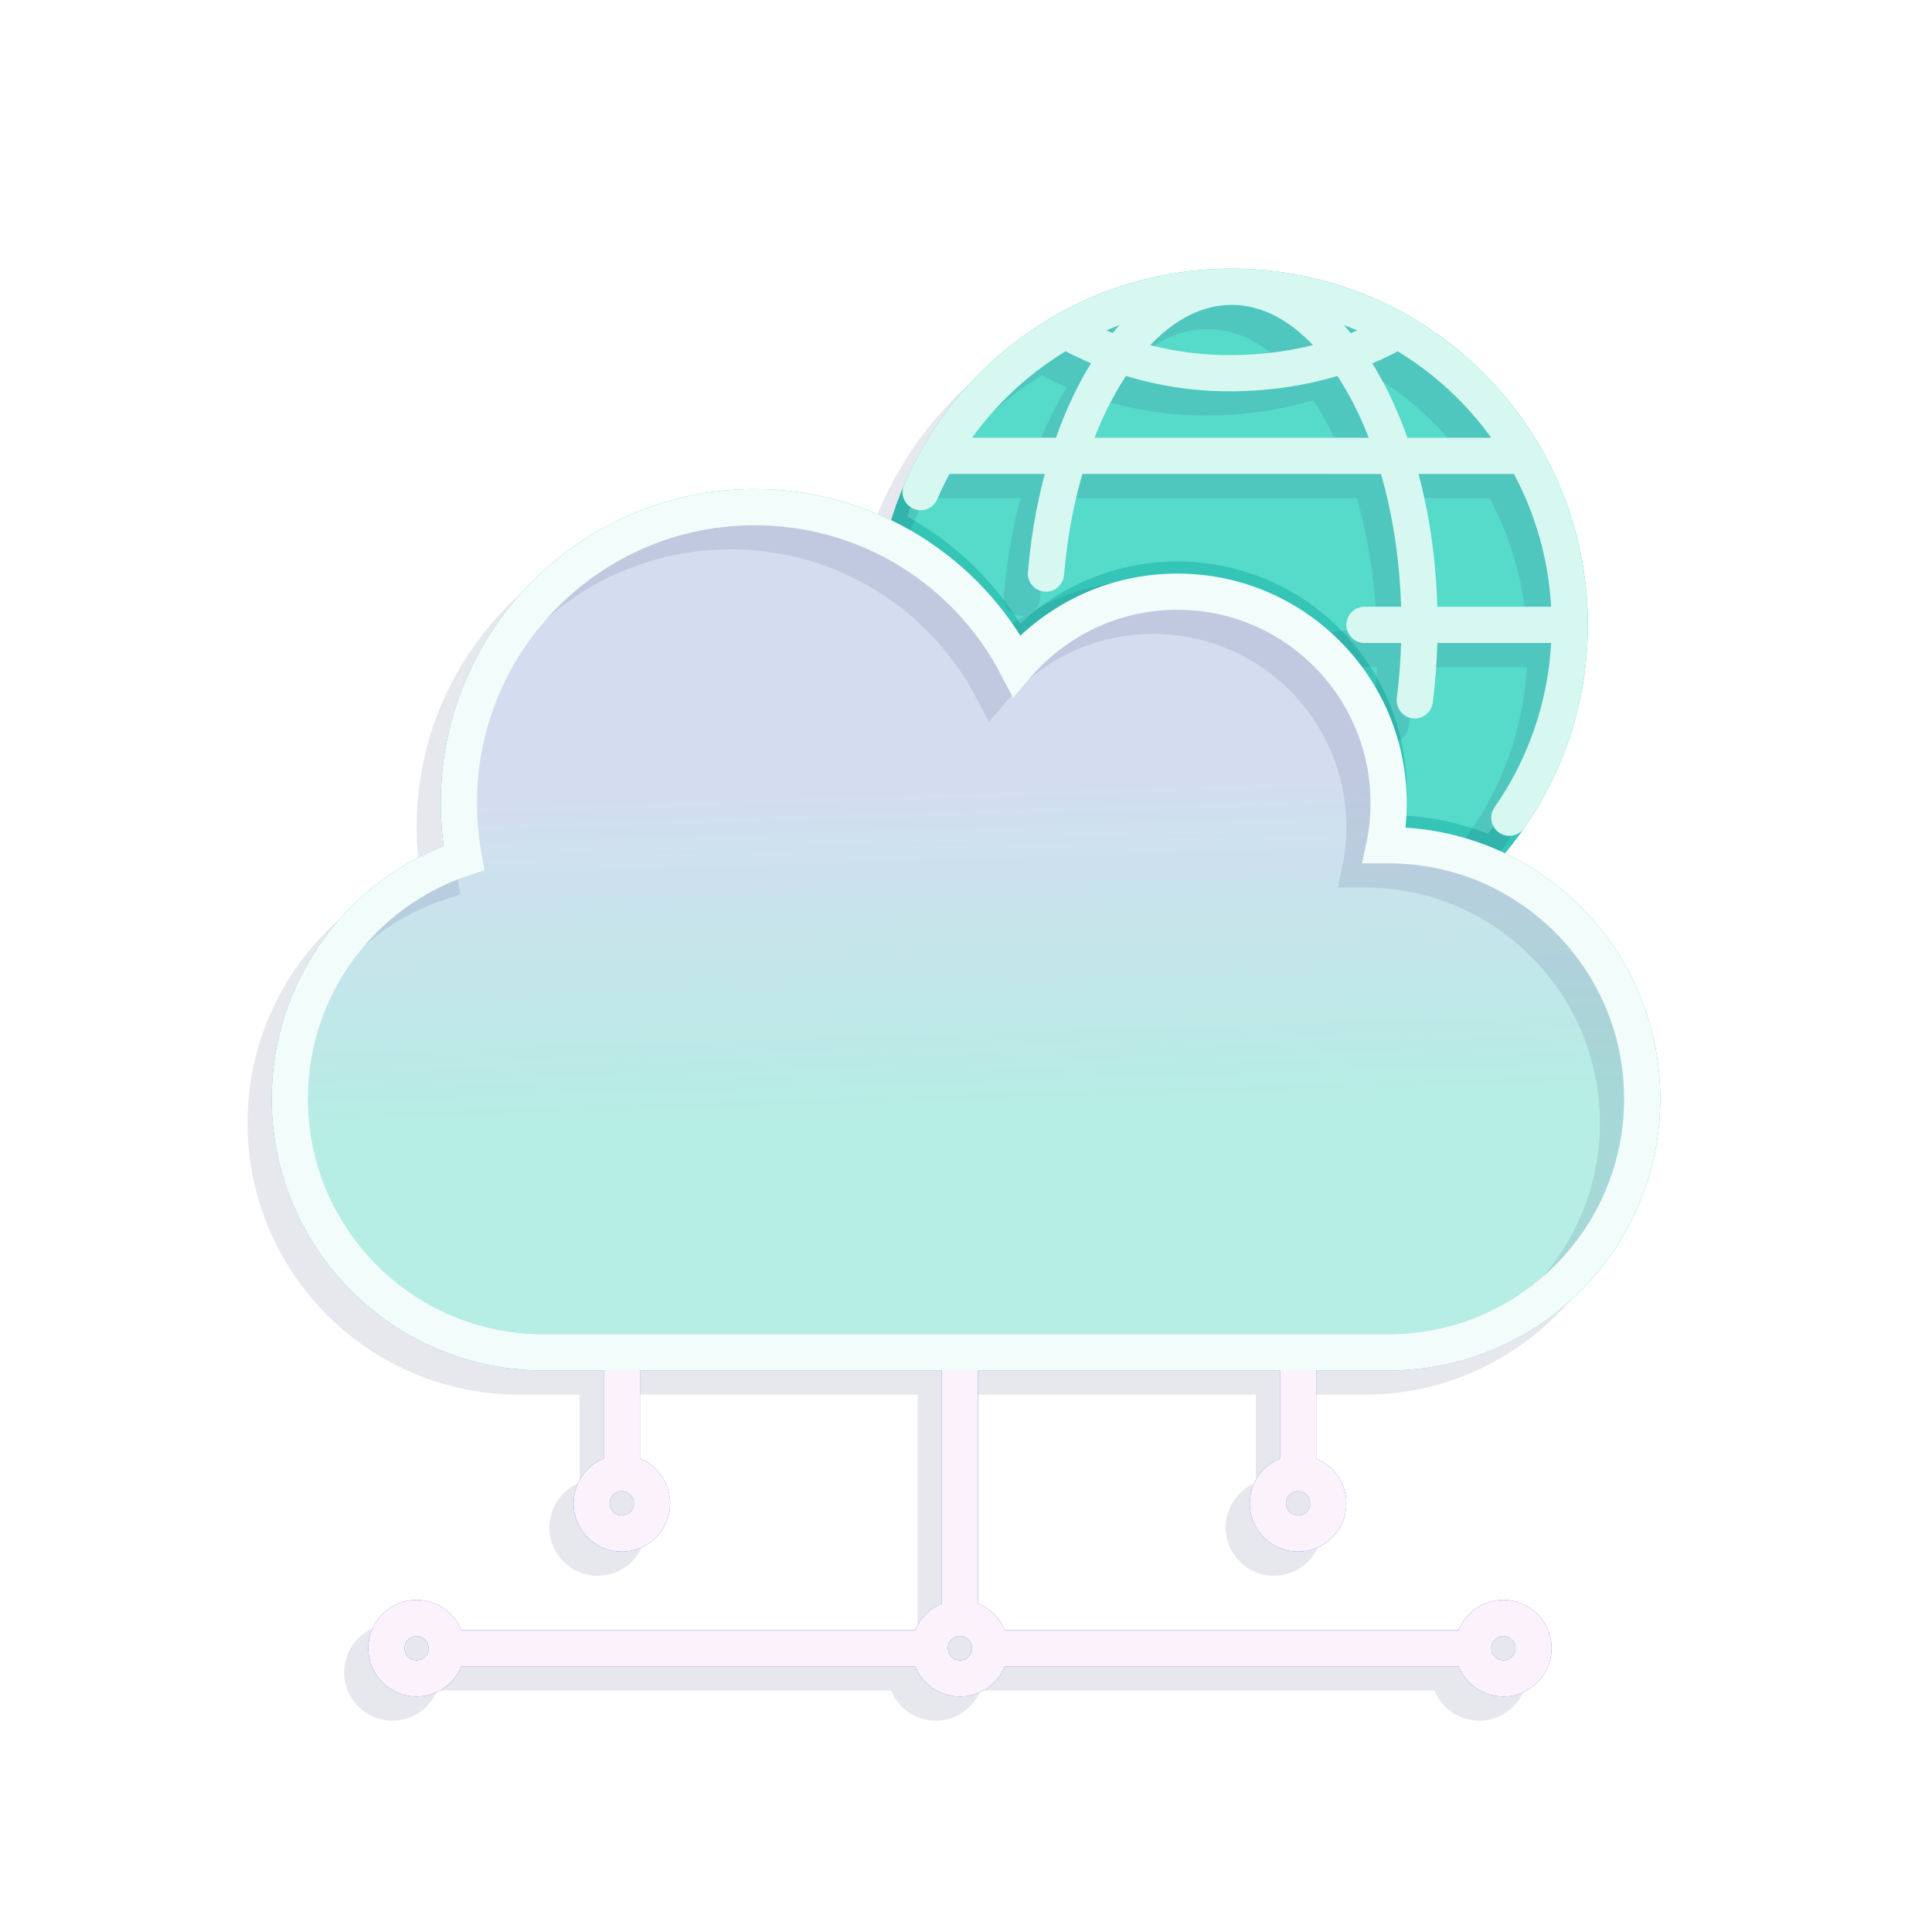
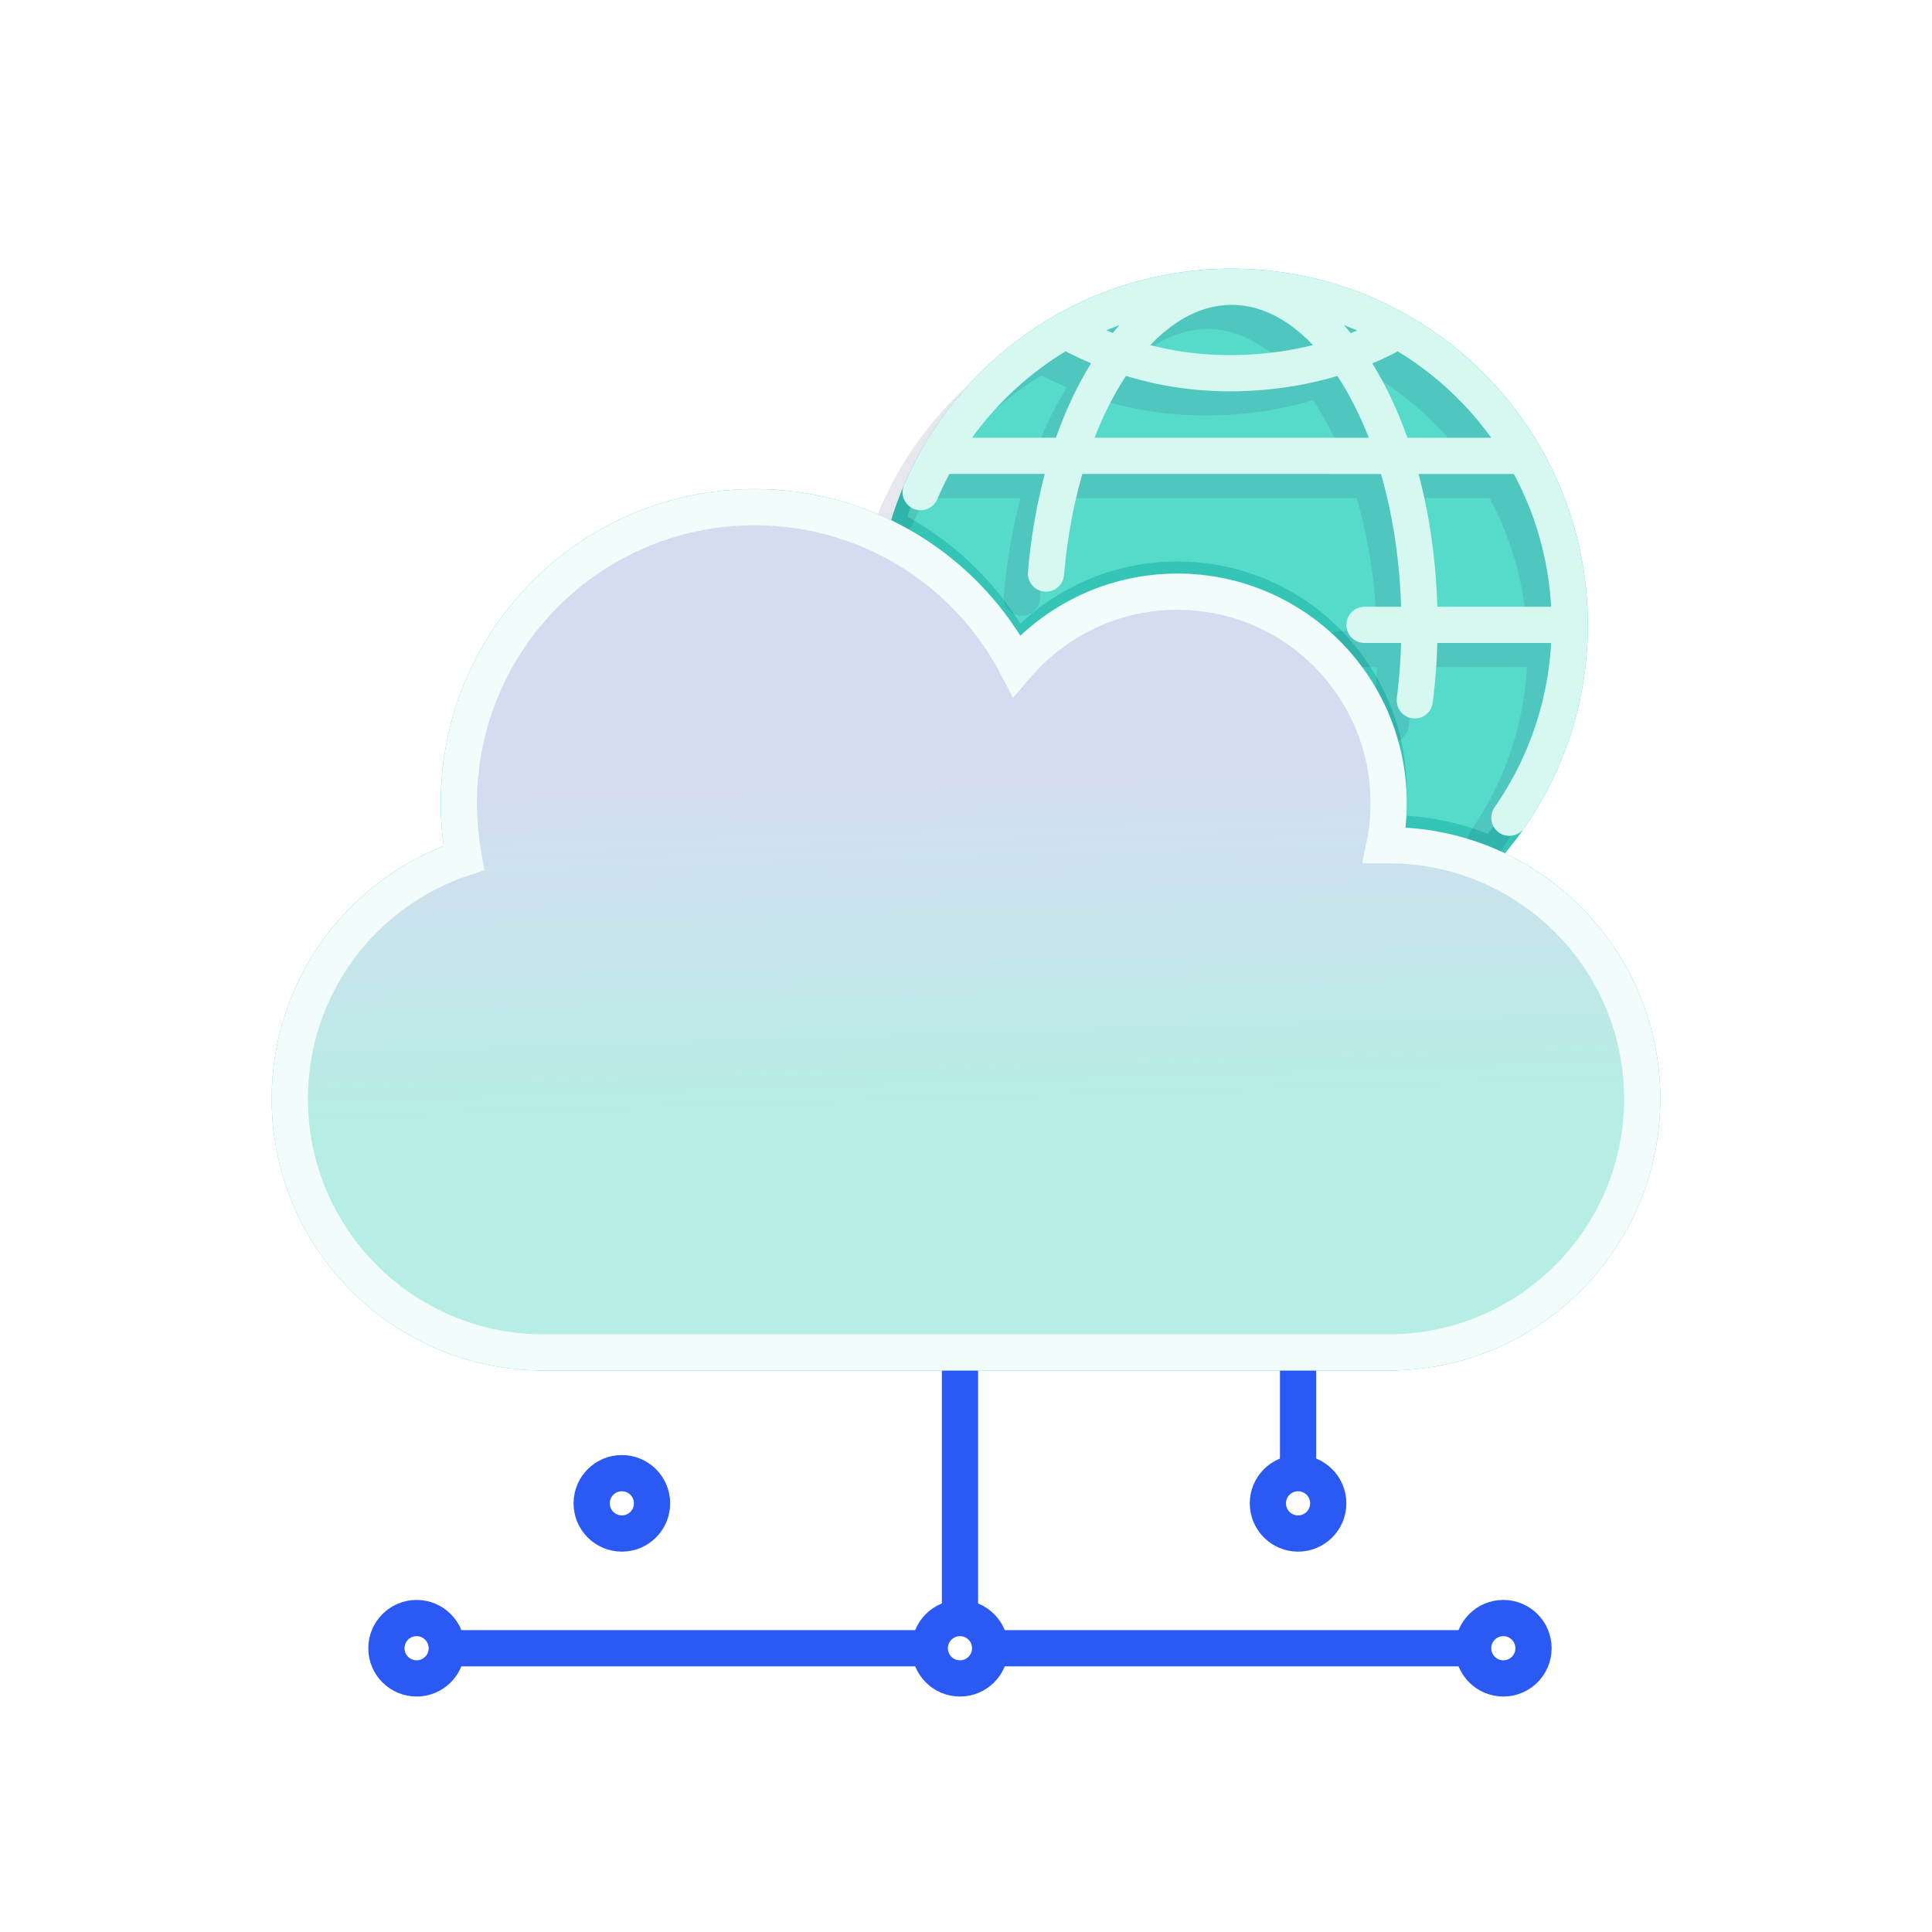
<svg xmlns="http://www.w3.org/2000/svg" width="115" height="115" viewBox="0 0 115 115" fill="none">
  <g filter="url(#filter0_f_1_17606)">
-     <path d="M26.594 98.109C26.594 99.102 25.789 99.906 24.797 99.906C23.805 99.906 23 99.102 23 98.109C23 97.117 23.805 96.312 24.797 96.312C25.789 96.312 26.594 97.117 26.594 98.109ZM26.594 98.109H55.344M37.016 87.688C36.023 87.688 35.219 88.492 35.219 89.484C35.219 90.477 36.023 91.281 37.016 91.281C38.008 91.281 38.812 90.477 38.812 89.484C38.812 88.492 38.008 87.688 37.016 87.688ZM37.016 87.688V79.781M58.938 98.109C58.938 99.102 58.133 99.906 57.141 99.906C56.148 99.906 55.344 99.102 55.344 98.109M58.938 98.109C58.938 97.117 58.133 96.312 57.141 96.312M58.938 98.109H87.688M55.344 98.109C55.344 97.117 56.148 96.312 57.141 96.312M57.141 96.312V79.781M77.266 87.688C76.273 87.688 75.469 88.492 75.469 89.484C75.469 90.477 76.273 91.281 77.266 91.281C78.258 91.281 79.062 90.477 79.062 89.484C79.062 88.492 78.258 87.688 77.266 87.688ZM77.266 87.688V79.781M87.688 98.109C87.688 99.102 88.492 99.906 89.484 99.906C90.477 99.906 91.281 99.102 91.281 98.109C91.281 97.117 90.477 96.312 89.484 96.312C88.492 96.312 87.688 97.117 87.688 98.109Z" stroke="#2A59F4" stroke-width="2.156" />
+     <path d="M26.594 98.109C26.594 99.102 25.789 99.906 24.797 99.906C23.805 99.906 23 99.102 23 98.109C23 97.117 23.805 96.312 24.797 96.312C25.789 96.312 26.594 97.117 26.594 98.109ZM26.594 98.109H55.344M37.016 87.688C36.023 87.688 35.219 88.492 35.219 89.484C35.219 90.477 36.023 91.281 37.016 91.281C38.008 91.281 38.812 90.477 38.812 89.484C38.812 88.492 38.008 87.688 37.016 87.688ZM37.016 87.688M58.938 98.109C58.938 99.102 58.133 99.906 57.141 99.906C56.148 99.906 55.344 99.102 55.344 98.109M58.938 98.109C58.938 97.117 58.133 96.312 57.141 96.312M58.938 98.109H87.688M55.344 98.109C55.344 97.117 56.148 96.312 57.141 96.312M57.141 96.312V79.781M77.266 87.688C76.273 87.688 75.469 88.492 75.469 89.484C75.469 90.477 76.273 91.281 77.266 91.281C78.258 91.281 79.062 90.477 79.062 89.484C79.062 88.492 78.258 87.688 77.266 87.688ZM77.266 87.688V79.781M87.688 98.109C87.688 99.102 88.492 99.906 89.484 99.906C90.477 99.906 91.281 99.102 91.281 98.109C91.281 97.117 90.477 96.312 89.484 96.312C88.492 96.312 87.688 97.117 87.688 98.109Z" stroke="#2A59F4" stroke-width="2.156" />
    <path d="M73.312 17.07C84.427 17.07 93.438 26.081 93.438 37.195C93.438 42.221 91.594 46.816 88.548 50.343C87.018 49.744 85.374 49.371 83.658 49.266C83.709 48.781 83.734 48.292 83.734 47.797C83.734 40.252 77.623 34.141 70.078 34.141C66.465 34.141 63.178 35.553 60.734 37.841C59.068 35.194 56.754 32.996 54.016 31.468C56.483 23.143 64.188 17.07 73.312 17.07Z" fill="#34C5B6" stroke="#34C5B6" stroke-width="2.156" />
    <path d="M32.344 80.5C24.011 80.5 17.25 73.739 17.25 65.406C17.25 58.724 21.59 53.048 27.611 51.067C27.423 50.014 27.312 48.913 27.312 47.797C27.312 38.065 35.19 30.188 44.922 30.188C51.698 30.188 57.579 34.008 60.519 39.621C62.83 36.932 66.257 35.219 70.078 35.219C77.028 35.219 82.656 40.847 82.656 47.797C82.656 48.662 82.578 49.495 82.405 50.312H82.656C90.989 50.312 97.75 57.073 97.75 65.406C97.75 73.739 90.989 80.5 82.656 80.5H72.924H38.413H32.344Z" fill="#34C5B6" stroke="#34C5B6" stroke-width="2.156" />
  </g>
  <g opacity="0.8" filter="url(#filter1_i_1_17606)">
    <path d="M73.312 16.352C84.427 16.352 93.438 25.362 93.438 36.477C93.438 41.503 91.594 46.098 88.548 49.625C87.018 49.025 85.374 48.652 83.658 48.547C83.709 48.062 83.734 47.574 83.734 47.078C83.734 39.533 77.623 33.422 70.078 33.422C66.465 33.422 63.178 34.834 60.734 37.122C59.068 34.475 56.754 32.278 54.016 30.749C56.483 22.425 64.188 16.352 73.312 16.352Z" fill="#5FE0CF" />
    <path d="M32.344 79.781C24.011 79.781 17.25 73.02 17.25 64.688C17.25 58.005 21.59 52.33 27.611 50.348C27.423 49.295 27.312 48.194 27.312 47.078C27.312 37.346 35.19 29.469 44.922 29.469C51.698 29.469 57.579 33.289 60.519 38.902C62.83 36.214 66.257 34.5 70.078 34.5C77.028 34.5 82.656 40.129 82.656 47.078C82.656 47.943 82.578 48.776 82.405 49.594H82.656C90.989 49.594 97.75 56.355 97.75 64.688C97.75 73.02 90.989 79.781 82.656 79.781H72.924H38.413H32.344Z" fill="url(#paint0_linear_1_17606)" />
  </g>
  <g opacity="0.1">
-     <path d="M25.156 99.547C25.156 100.539 24.352 101.344 23.359 101.344C22.367 101.344 21.562 100.539 21.562 99.547C21.562 98.555 22.367 97.75 23.359 97.75C24.352 97.75 25.156 98.555 25.156 99.547ZM25.156 99.547H53.906M35.578 89.125C34.586 89.125 33.781 89.93 33.781 90.922C33.781 91.914 34.586 92.719 35.578 92.719C36.571 92.719 37.375 91.914 37.375 90.922C37.375 89.93 36.571 89.125 35.578 89.125ZM35.578 89.125V81.219M57.5 99.547C57.5 100.539 56.696 101.344 55.703 101.344C54.711 101.344 53.906 100.539 53.906 99.547M57.5 99.547C57.5 98.555 56.696 97.75 55.703 97.75M57.5 99.547H86.25M53.906 99.547C53.906 98.555 54.711 97.75 55.703 97.75M55.703 97.75V81.219M75.828 89.125C74.836 89.125 74.031 89.93 74.031 90.922C74.031 91.914 74.836 92.719 75.828 92.719C76.82 92.719 77.625 91.914 77.625 90.922C77.625 89.93 76.82 89.125 75.828 89.125ZM75.828 89.125V81.219M86.25 99.547C86.25 100.539 87.055 101.344 88.047 101.344C89.039 101.344 89.844 100.539 89.844 99.547C89.844 98.555 89.039 97.75 88.047 97.75C87.055 97.75 86.25 98.555 86.25 99.547Z" stroke="#071955" stroke-width="2.156" />
-     <path d="M71.875 18.508C82.99 18.508 92 27.518 92 38.633C92 43.659 90.157 48.254 87.111 51.781C85.58 51.182 83.936 50.808 82.22 50.703C82.272 50.219 82.297 49.73 82.297 49.234C82.297 41.69 76.186 35.578 68.641 35.578C65.028 35.578 61.741 36.99 59.297 39.279C57.63 36.631 55.317 34.434 52.578 32.905C55.045 24.581 62.75 18.508 71.875 18.508Z" stroke="#071955" stroke-width="2.156" />
    <path d="M82.776 43.125C82.959 41.681 83.056 40.177 83.056 38.633M83.056 38.633H79.781M83.056 38.633H92M83.056 38.633C83.056 34.968 82.511 31.531 81.56 28.571M92 38.633C92 42.9 90.672 46.857 88.406 50.114M92 38.633C92 31.12 87.884 24.569 81.784 21.112M81.784 21.112C78.858 19.454 75.477 18.508 71.875 18.508M81.784 21.112C80.764 21.695 79.697 22.172 78.596 22.549M53.361 30.729C55.102 26.658 58.146 23.277 61.969 21.111M61.969 21.111C64.893 19.454 68.274 18.508 71.875 18.508M61.969 21.111C62.993 21.681 64.061 22.159 65.16 22.541M71.875 18.508C74.398 18.508 76.725 20.012 78.596 22.549M71.875 18.508C69.355 18.508 67.029 20.009 65.16 22.541M78.596 22.549C76.447 23.285 74.171 23.638 71.875 23.652C69.578 23.667 67.31 23.288 65.16 22.541M78.596 22.549C79.795 24.174 80.806 26.223 81.56 28.571M65.16 22.541C63.959 24.167 62.946 26.218 62.19 28.57M54.442 28.57H62.19M62.19 28.57L81.56 28.571M62.19 28.57C61.509 30.692 61.036 33.058 60.823 35.578M81.56 28.571H89.308" stroke="#071955" stroke-width="2.156" stroke-linecap="round" />
-     <path d="M30.906 81.938C22.573 81.938 15.812 75.177 15.812 66.844C15.812 60.162 20.152 54.486 26.174 52.505C25.985 51.451 25.875 50.351 25.875 49.234C25.875 39.502 33.752 31.625 43.484 31.625C50.261 31.625 56.141 35.446 59.081 41.059C61.392 38.37 64.82 36.656 68.641 36.656C75.59 36.656 81.219 42.285 81.219 49.234C81.219 50.099 81.14 50.932 80.967 51.75H81.219C89.552 51.75 96.312 58.511 96.312 66.844C96.312 75.177 89.552 81.938 81.219 81.938H71.486H36.975H30.906Z" stroke="#071955" stroke-width="2.156" />
  </g>
-   <path d="M26.594 98.109C26.594 99.102 25.789 99.906 24.797 99.906C23.805 99.906 23 99.102 23 98.109C23 97.117 23.805 96.312 24.797 96.312C25.789 96.312 26.594 97.117 26.594 98.109ZM26.594 98.109H55.344M37.016 87.688C36.023 87.688 35.219 88.492 35.219 89.484C35.219 90.477 36.023 91.281 37.016 91.281C38.008 91.281 38.812 90.477 38.812 89.484C38.812 88.492 38.008 87.688 37.016 87.688ZM37.016 87.688V79.781M58.938 98.109C58.938 99.102 58.133 99.906 57.141 99.906C56.148 99.906 55.344 99.102 55.344 98.109M58.938 98.109C58.938 97.117 58.133 96.312 57.141 96.312M58.938 98.109H87.688M55.344 98.109C55.344 97.117 56.148 96.312 57.141 96.312M57.141 96.312V79.781M77.266 87.688C76.273 87.688 75.469 88.492 75.469 89.484C75.469 90.477 76.273 91.281 77.266 91.281C78.258 91.281 79.062 90.477 79.062 89.484C79.062 88.492 78.258 87.688 77.266 87.688ZM77.266 87.688V79.781M87.688 98.109C87.688 99.102 88.492 99.906 89.484 99.906C90.477 99.906 91.281 99.102 91.281 98.109C91.281 97.117 90.477 96.312 89.484 96.312C88.492 96.312 87.688 97.117 87.688 98.109Z" stroke="#FBF2FC" stroke-width="2.156" />
  <path d="M84.214 41.688C84.397 40.243 84.493 38.739 84.493 37.195M84.493 37.195H81.219M84.493 37.195H93.438M84.493 37.195C84.493 33.53 83.949 30.094 82.998 27.134M93.438 37.195C93.438 41.463 92.109 45.42 89.844 48.676M93.438 37.195C93.438 29.683 89.321 23.132 83.221 19.674M83.221 19.674C80.296 18.017 76.915 17.07 73.312 17.07M83.221 19.674C82.202 20.258 81.135 20.735 80.034 21.111M54.799 29.292C56.539 25.22 59.583 21.839 63.406 19.673M63.406 19.673C66.331 18.016 69.711 17.07 73.312 17.07M63.406 19.673C64.431 20.244 65.499 20.722 66.597 21.104M73.312 17.07C75.835 17.07 78.163 18.574 80.034 21.111M73.312 17.07C70.792 17.07 68.467 18.571 66.597 21.104M80.034 21.111C77.885 21.847 75.608 22.2 73.312 22.215C71.015 22.23 68.747 21.851 66.597 21.104M80.034 21.111C81.232 22.736 82.243 24.785 82.998 27.134M66.597 21.104C65.397 22.73 64.384 24.781 63.628 27.133M55.88 27.133H63.628M63.628 27.133L82.998 27.134M63.628 27.133C62.946 29.255 62.473 31.621 62.26 34.141M82.998 27.134H90.746" stroke="#D7F7F1" stroke-width="2.156" stroke-linecap="round" />
  <path d="M32.344 80.5C24.011 80.5 17.25 73.739 17.25 65.406C17.25 58.724 21.59 53.048 27.611 51.067C27.423 50.014 27.312 48.913 27.312 47.797C27.312 38.065 35.19 30.188 44.922 30.188C51.698 30.188 57.579 34.008 60.519 39.621C62.83 36.932 66.257 35.219 70.078 35.219C77.028 35.219 82.656 40.847 82.656 47.797C82.656 48.662 82.578 49.495 82.405 50.312H82.656C90.989 50.312 97.75 57.073 97.75 65.406C97.75 73.739 90.989 80.5 82.656 80.5H72.924H38.413H32.344Z" stroke="#F2FCFA" stroke-width="2.156" />
  <defs>
    <filter id="filter0_f_1_17606" x="10.062" y="9.344" width="94.875" height="97.391" filterUnits="userSpaceOnUse" color-interpolation-filters="sRGB">
      <feFlood flood-opacity="0" result="BackgroundImageFix" />
      <feBlend mode="normal" in="SourceGraphic" in2="BackgroundImageFix" result="shape" />
      <feGaussianBlur stdDeviation="2.875" result="effect1_foregroundBlur_1_17606" />
    </filter>
    <filter id="filter1_i_1_17606" x="17.25" y="15.812" width="80.5" height="83.375" filterUnits="userSpaceOnUse" color-interpolation-filters="sRGB">
      <feFlood flood-opacity="0" result="BackgroundImageFix" />
      <feBlend mode="normal" in="SourceGraphic" in2="BackgroundImageFix" result="shape" />
      <feColorMatrix in="SourceAlpha" type="matrix" values="0 0 0 0 0 0 0 0 0 0 0 0 0 0 0 0 0 0 127 0" result="hardAlpha" />
      <feOffset />
      <feGaussianBlur stdDeviation="5.75" />
      <feComposite in2="hardAlpha" operator="arithmetic" k2="-1" k3="1" />
      <feColorMatrix type="matrix" values="0 0 0 0 0 0 0 0 0 0.153 0 0 0 0 0.659 0 0 0 1 0" />
      <feBlend mode="normal" in2="shape" result="effect1_innerShadow_1_17606" />
    </filter>
    <linearGradient id="paint0_linear_1_17606" x1="52.469" y1="27.672" x2="53.64" y2="66.056" gradientUnits="userSpaceOnUse">
      <stop offset="0.5" stop-color="#FCE4FF" />
      <stop offset="1" stop-color="#D7F7F1" />
    </linearGradient>
  </defs>
</svg>